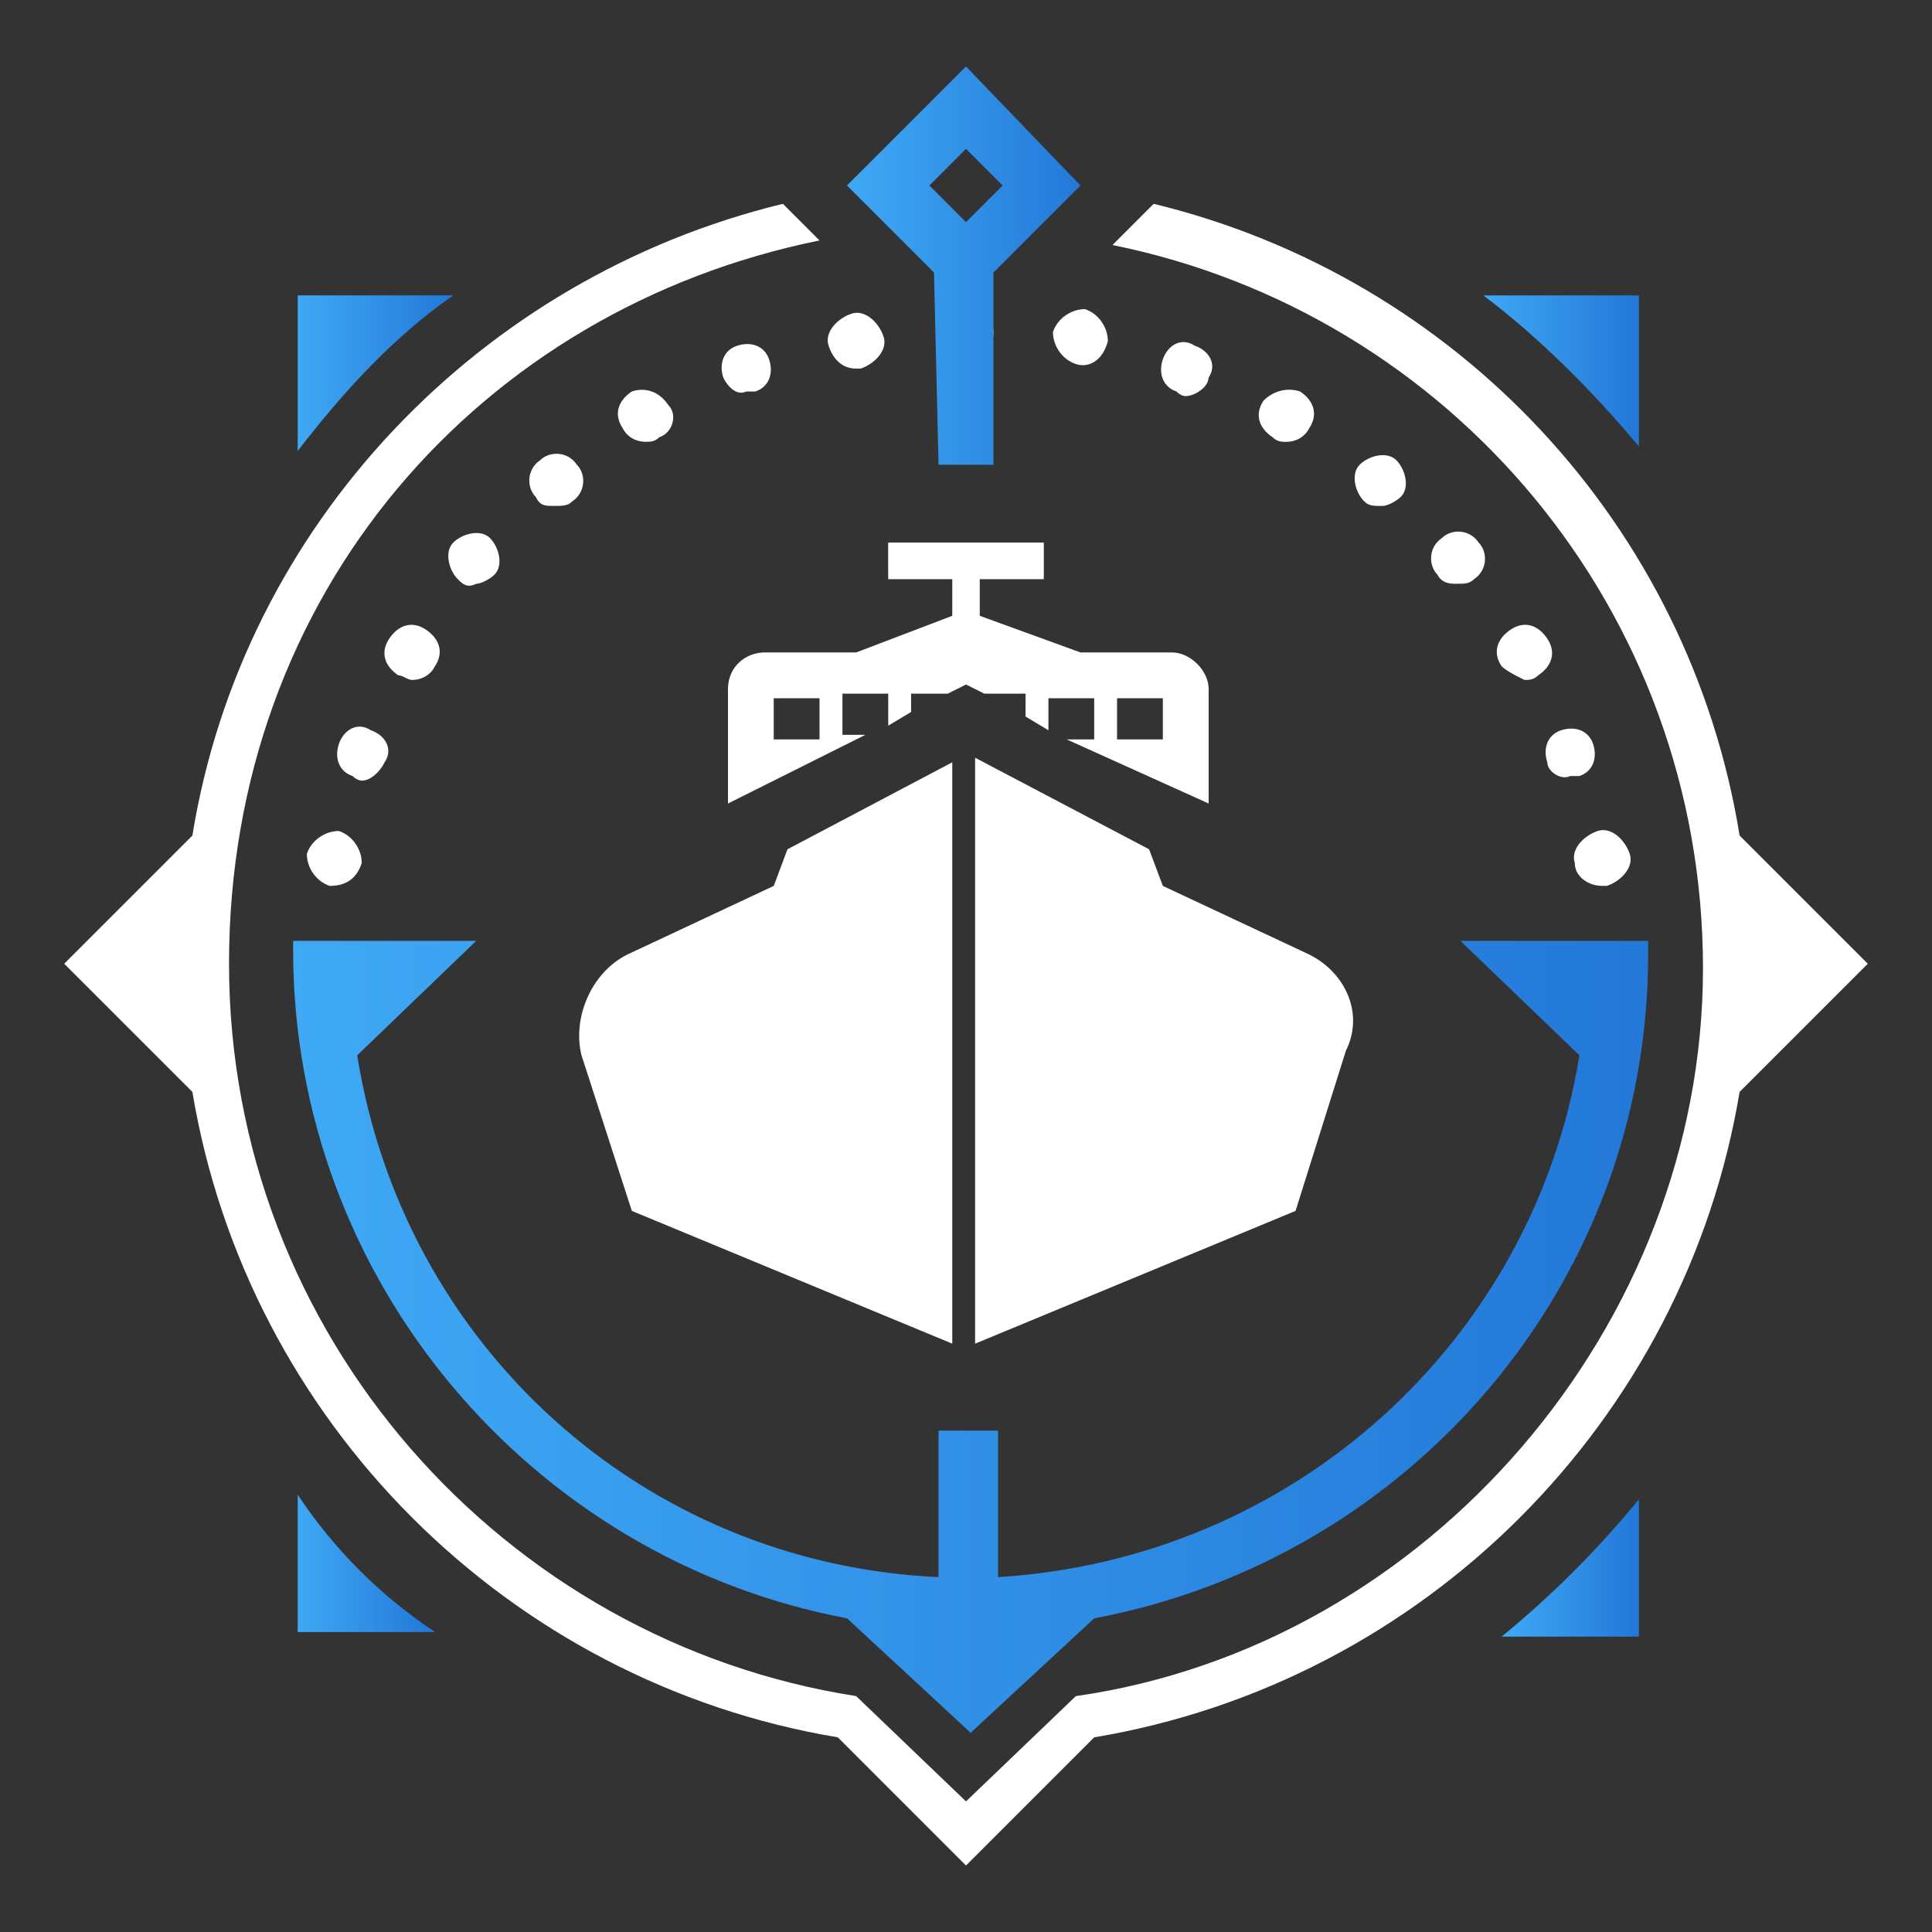
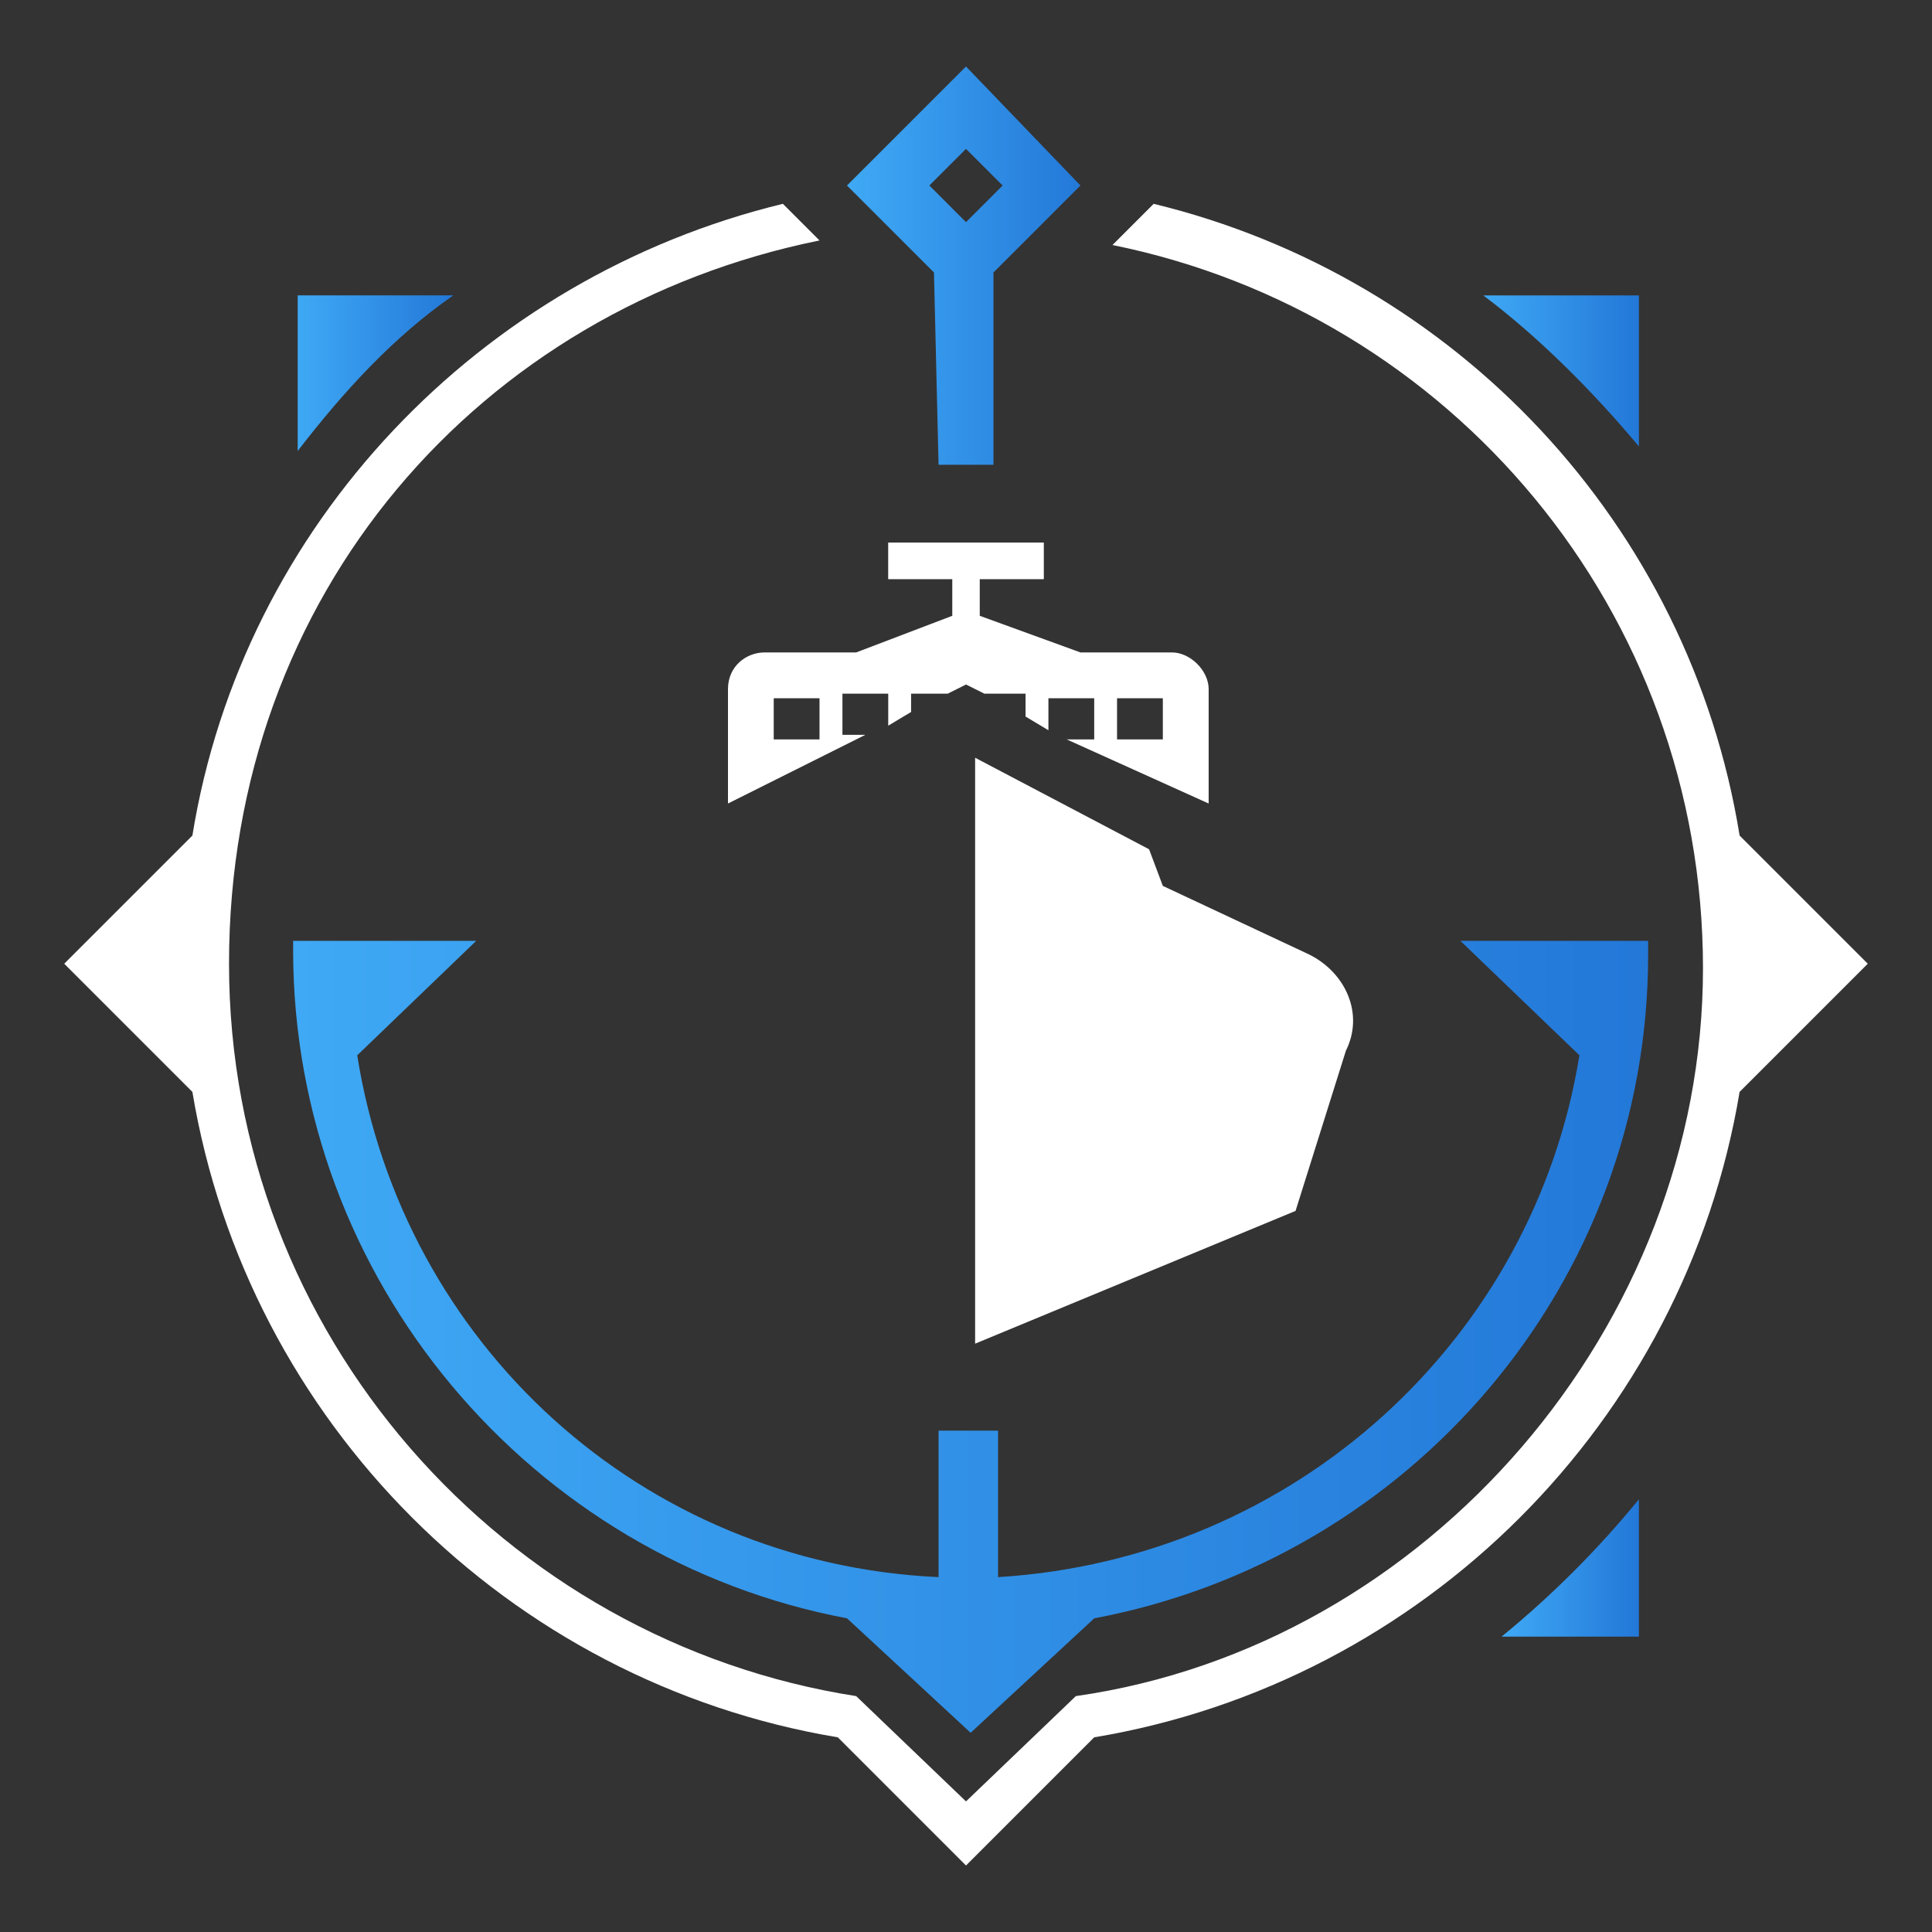
<svg xmlns="http://www.w3.org/2000/svg" xmlns:xlink="http://www.w3.org/1999/xlink" id="a" viewBox="0 0 500 500">
  <rect x="0" y="0" width="500" height="500" fill="#333333" stroke="none" />
  <defs>
    <style>.h{fill:#fff;}.i{fill:url(#c);}.j{fill:url(#f);}.k{fill:url(#g);}.l{fill:url(#b);}.m{fill:url(#d);}.n{fill:url(#e);}</style>
    <linearGradient id="b" x1="132.65" y1="-788.41" x2="173.52" y2="-788.41" gradientTransform="translate(-56 -691.83) scale(1 -1)" gradientUnits="userSpaceOnUse">
      <stop offset="0" stop-color="#3fa9f5" />
      <stop offset="1" stop-color="#2378d8" />
    </linearGradient>
    <linearGradient id="c" x1="439.02" y1="-787.82" x2="479.87" y2="-787.82" xlink:href="#b" />
    <linearGradient id="d" y1="-1096.43" x2="167.77" y2="-1096.43" xlink:href="#b" />
    <linearGradient id="e" x1="444.76" y1="-1097.62" x2="479.89" y2="-1097.62" xlink:href="#b" />
    <linearGradient id="f" x1="275.87" y1="-760.57" x2="336.67" y2="-760.57" xlink:href="#b" />
    <linearGradient id="g" x1="131.85" y1="-1037.79" x2="481.12" y2="-1037.79" xlink:href="#b" />
  </defs>
-   <path class="h" d="M85.33,229.27c-3.55-1.18-5.92-4.74-5.92-8.29,1.18-3.55,4.74-5.92,8.29-5.92,3.55,1.19,5.92,4.74,5.92,8.29-1.18,3.55-3.55,5.92-8.29,5.92,1.18,0,0,0,0,0Zm322.23-5.92c-1.19-3.55,2.37-7.11,5.92-8.29,3.55-1.19,7.11,2.37,8.29,5.92,1.19,3.55-2.37,7.11-5.92,8.29h-1.19c-3.55,0-7.11-2.37-7.11-5.92Zm-316.31-22.51c-3.55-1.18-4.74-4.74-3.55-8.29,1.18-3.55,4.74-5.92,8.29-3.55,3.55,1.19,5.92,4.74,3.55,8.29-1.18,2.37-3.55,4.74-5.92,4.74,0,0-1.18,0-2.37-1.19Zm309.2-3.55c-1.19-3.55,0-7.11,3.55-8.29,3.55-1.18,7.11,0,8.29,3.55,1.18,3.56,0,7.11-3.56,8.29h-2.37c-2.37,1.19-5.92-1.18-5.92-3.55Zm-297.36-22.51c-3.55-2.37-4.74-5.92-2.37-9.48,2.37-3.55,5.92-4.74,9.48-2.37,3.55,2.37,4.74,5.92,2.37,9.48-1.18,2.37-3.55,3.56-5.92,3.56-1.18,0-2.37-1.19-3.55-1.19Zm285.51-2.37c-2.37-3.55-1.18-7.11,2.37-9.48,3.55-2.37,7.11-1.19,9.48,2.37,2.37,3.55,1.18,7.11-2.37,9.48-1.19,1.19-2.37,1.19-3.55,1.19-2.37-1.19-4.74-2.37-5.92-3.56Zm-270.11-22.51c-2.37-2.37-3.55-7.11-1.18-9.48,2.37-2.37,7.11-3.55,9.48-1.18,2.37,2.37,3.55,7.11,1.18,9.48-1.18,1.19-3.55,2.37-4.74,2.37-2.37,1.18-3.55,0-4.74-1.19Zm253.52-1.19c-2.37-2.37-2.37-7.11,1.18-9.48,2.37-2.37,7.11-2.37,9.48,1.18,2.37,2.37,2.37,7.11-1.19,9.48-1.19,1.19-2.37,1.19-4.74,1.19-1.18,0-3.55,0-4.74-2.37Zm-233.38-20.14c-2.37-2.37-2.37-7.11,1.18-9.48,2.37-2.37,7.11-2.37,9.48,1.18,2.37,2.37,2.37,7.11-1.19,9.48-1.18,1.18-2.37,1.18-4.74,1.18s-3.55,0-4.74-2.37Zm214.43,1.18c-2.37-2.37-3.55-7.11-1.18-9.48,2.37-2.37,7.11-3.55,9.48-1.18,2.37,2.37,3.55,7.11,1.19,9.48-1.19,1.18-3.55,2.37-4.74,2.37-2.37,0-3.55,0-4.74-1.18Zm-191.92-18.95c-2.37-3.55-1.19-7.11,2.37-9.48,3.55-1.18,7.11,0,9.48,3.55,2.37,2.37,1.19,7.11-2.37,8.29-1.19,1.18-2.37,1.18-3.56,1.18-2.37,0-4.74-1.18-5.92-3.55Zm168.22,2.37c-3.55-2.37-4.74-5.92-2.37-9.48,2.37-2.37,5.92-3.55,9.48-2.37,3.55,2.37,4.74,5.92,2.37,9.48-1.19,2.37-3.55,3.55-5.92,3.55-1.18,0-2.37,0-3.55-1.18Zm-142.16-15.4c-1.18-3.55,0-7.11,3.56-8.29,3.55-1.18,7.11,0,8.29,3.55,1.18,3.55,0,7.11-3.56,8.29h-2.37c-2.37,1.18-4.74-1.18-5.92-3.55Zm117.28,3.55c-3.55-1.18-4.74-4.74-3.55-8.29,1.19-3.55,4.74-5.92,8.29-3.55,3.55,1.18,5.92,4.74,3.55,8.29,0,2.37-3.55,4.74-5.92,4.74q-1.19,0-2.37-1.18Zm-90.03-11.85c-1.19-3.55,2.37-7.11,5.92-8.29,3.55-1.18,7.11,2.37,8.29,5.92,1.19,3.55-2.37,7.11-5.92,8.29h-1.19c-3.55,0-5.92-2.37-7.11-5.92Zm63.97,4.74c-3.55-1.18-5.92-4.74-5.92-8.29,1.19-3.55,4.74-5.92,8.29-5.92,3.55,1.18,5.92,4.74,5.92,8.29-1.19,4.74-4.74,7.11-8.29,5.92,0,1.18,0,0,0,0Zm-35.54-8.29c0-3.55,3.55-7.11,7.11-7.11s7.11,3.55,7.11,7.11-3.55,7.11-7.11,7.11c-3.55-1.18-7.11-3.55-7.11-7.11Z" />
  <path class="l" d="M117.32,76.44h-40.28v40.28c11.85-15.4,24.88-29.62,40.28-40.28Z" />
  <path class="i" d="M424.15,115.54v-39.09h-40.28c14.22,10.66,28.43,24.88,40.28,39.09Z" />
-   <path class="m" d="M77.04,386.83v35.54h35.54c-14.22-9.48-26.06-21.32-35.54-35.54Z" />
  <path class="n" d="M388.61,423.56h35.54v-35.54c-10.66,13.03-22.51,24.88-35.54,35.54Z" />
  <path class="h" d="M450.21,216.24c-13.03-80.56-73.45-144.53-151.64-163.49l-10.66,10.66c87.67,17.77,152.82,94.77,152.82,187.18s-71.08,175.33-162.3,188.36l-28.43,27.25-28.43-27.25c-91.22-14.22-162.3-93.59-162.3-189.55S124.42,80,212.09,62.23l-9.48-9.48C124.42,71.71,62.82,135.68,49.79,216.24l-33.17,33.17,33.17,33.17c14.22,85.3,81.74,152.82,167.04,167.04l33.17,33.17,33.17-33.17c85.3-14.22,152.82-81.74,167.04-167.04l33.17-33.17-33.17-33.17Z" />
  <path class="j" d="M242.89,120.28h14.22v-49.76l22.51-22.51-29.62-30.8-30.8,30.8,22.51,22.51,1.19,49.76Zm-2.37-72.27l9.48-9.48,9.48,9.48-9.48,9.48-9.48-9.48Z" />
  <path class="h" d="M338.85,247.04l-37.91-17.77-3.56-9.48-45.02-23.69v151.64l82.93-34.36,13.03-41.46c4.74-9.48,0-20.14-9.48-24.88Z" />
-   <path class="h" d="M203.8,219.79l-3.55,9.48-37.91,17.77c-9.48,4.74-14.22,16.59-11.85,26.06l13.03,40.28,82.93,34.36V197.28l-42.65,22.51Z" />
  <path class="h" d="M303.31,168.85h-23.69l-26.06-9.48v-9.48h16.58v-9.48h-40.28v9.48h16.59v9.48l-24.88,9.48h-23.69c-4.74,0-9.48,3.55-9.48,9.48v29.62l35.54-17.77h-5.92v-10.66h11.85v8.29l5.92-3.55v-4.74h9.48l4.74-2.37,4.74,2.37h10.66v5.92l5.92,3.55v-8.29h11.85v10.66h-7.11l36.73,16.59v-29.62c0-4.74-4.74-9.48-9.48-9.48Zm-91.22,22.51h-11.85v-10.66h11.85v10.66Zm88.85,0h-11.85v-10.66h11.85v10.66Z" />
  <path class="k" d="M377.95,243.49l30.8,29.62c-11.85,73.45-73.45,130.31-150.45,135.05v-37.91h-15.4v37.91c-77-3.55-138.61-60.42-150.45-135.05l30.8-29.62h-47.39v2.37c0,85.3,61.6,157.56,143.35,172.96l31.99,29.62,31.99-29.62c81.74-15.4,143.35-86.48,143.35-171.78v-3.55h-48.57Z" />
</svg>